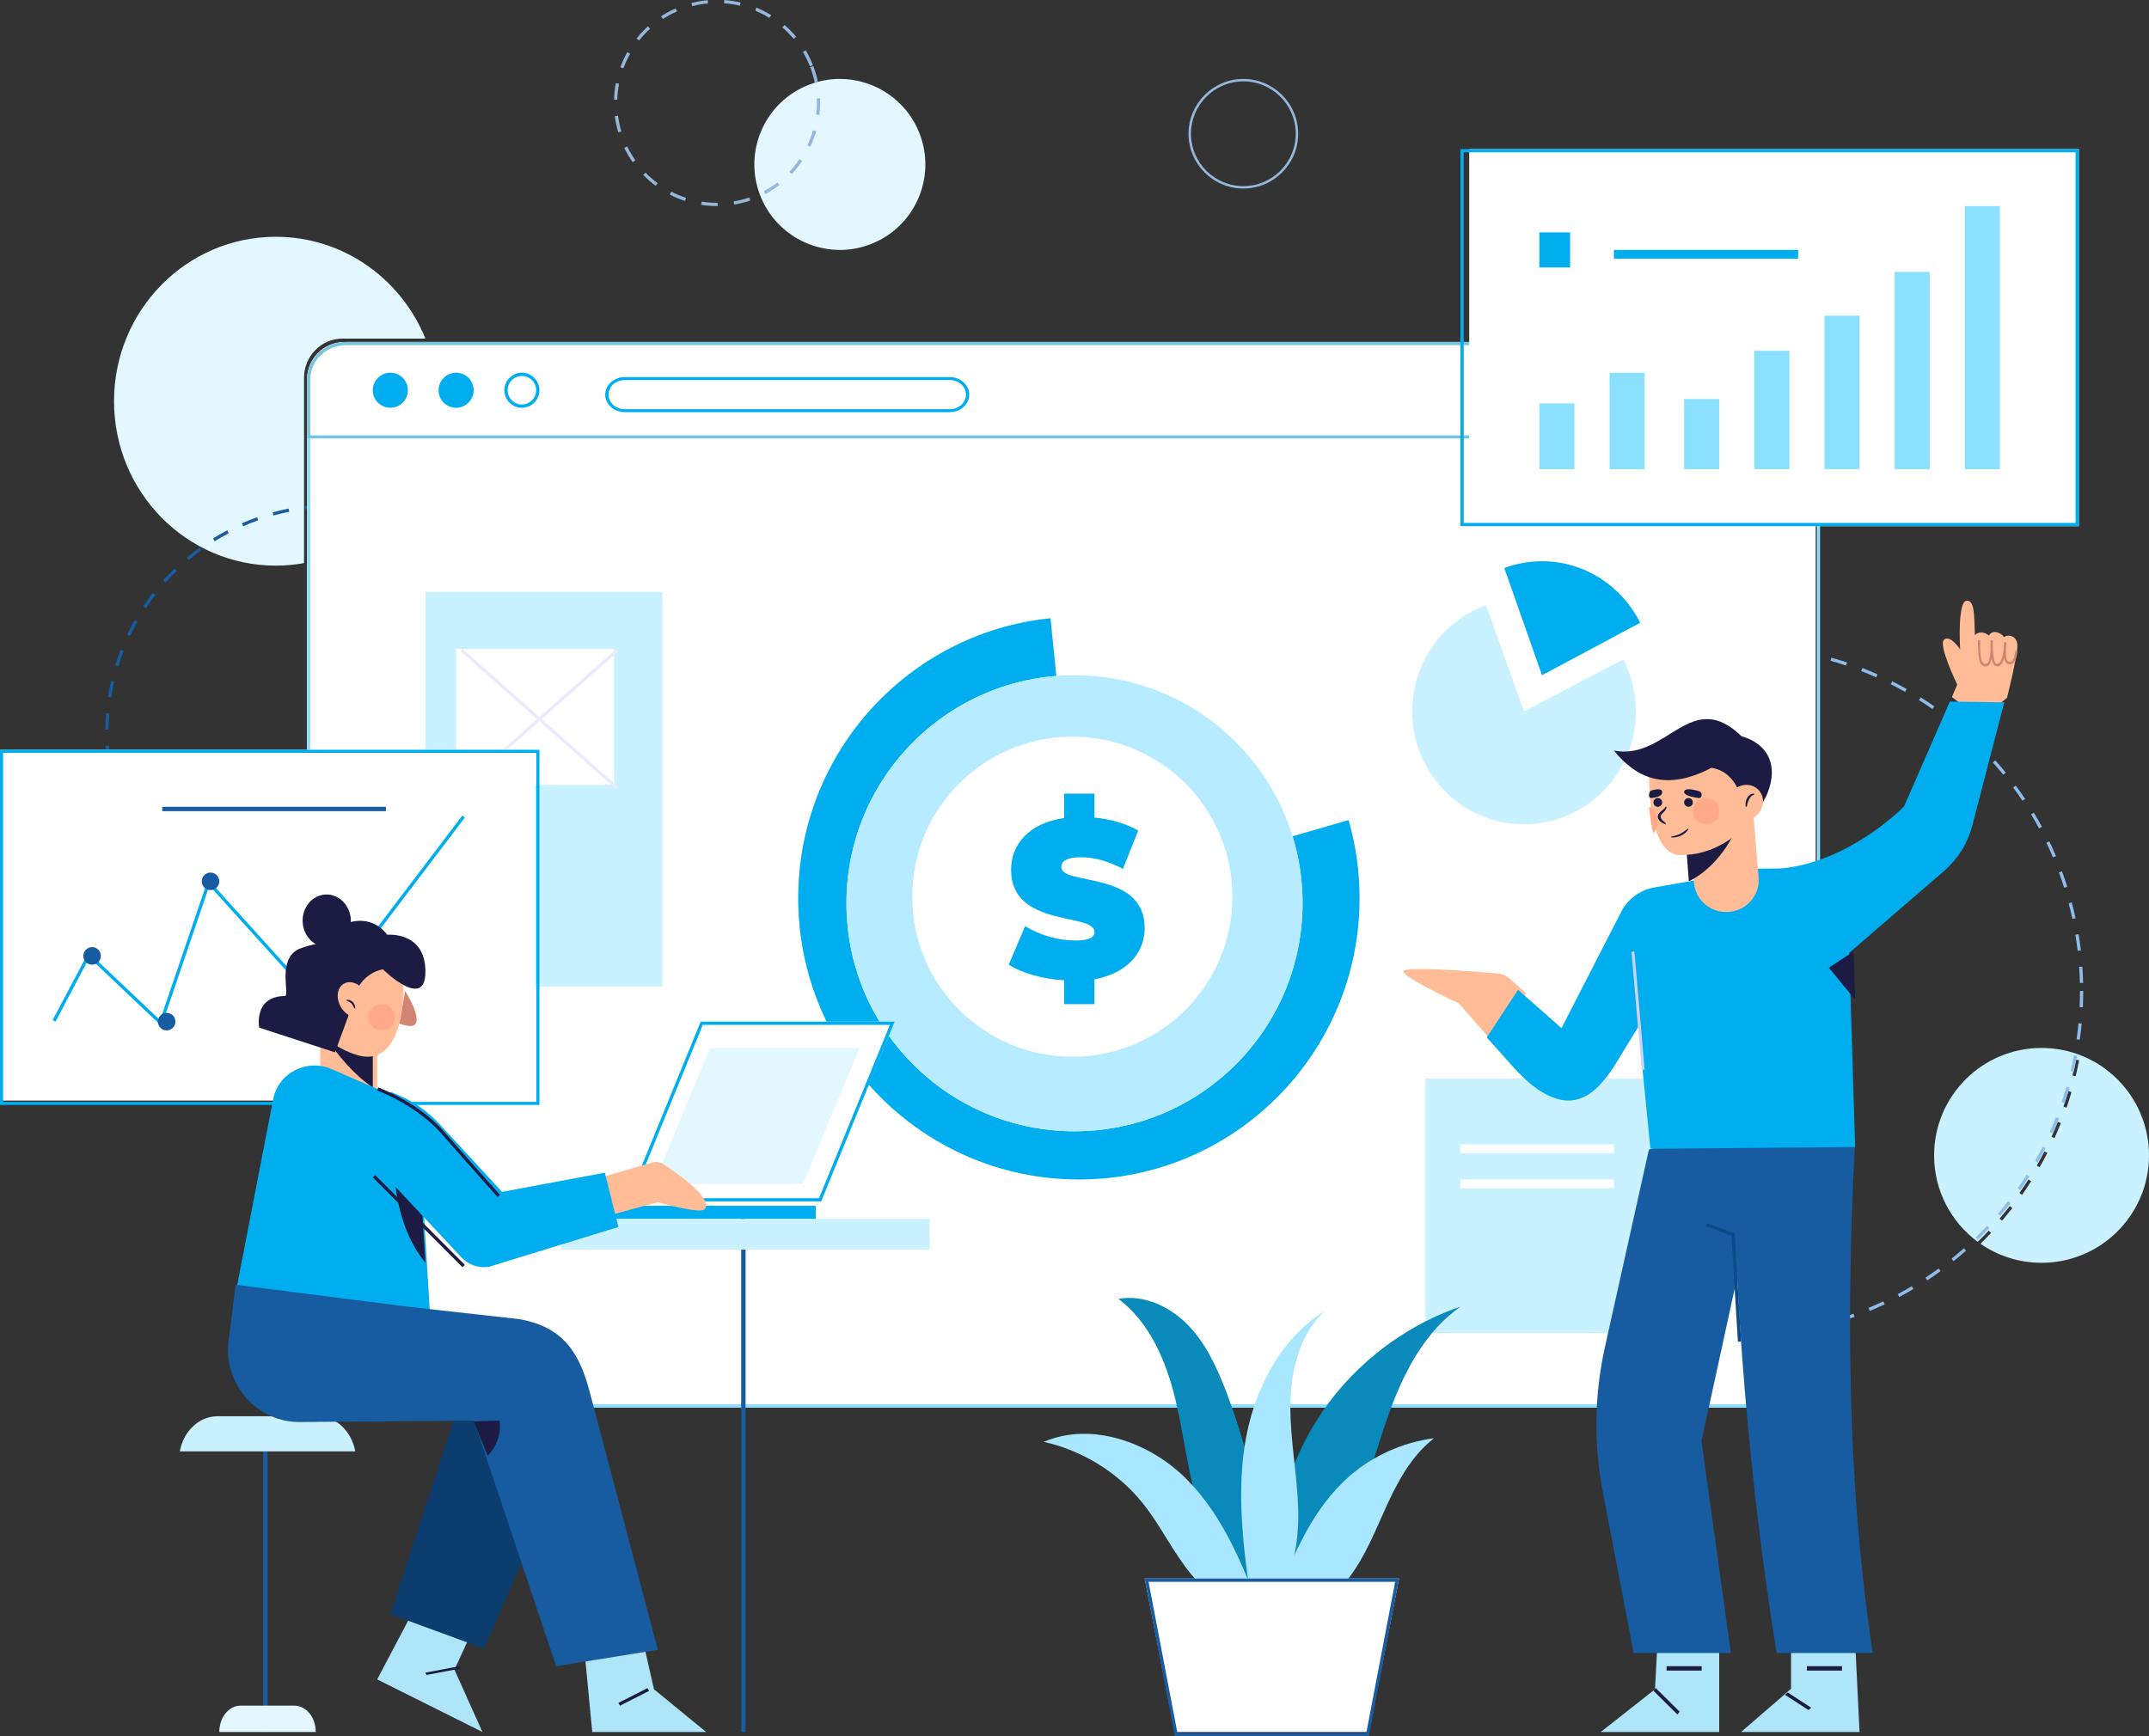
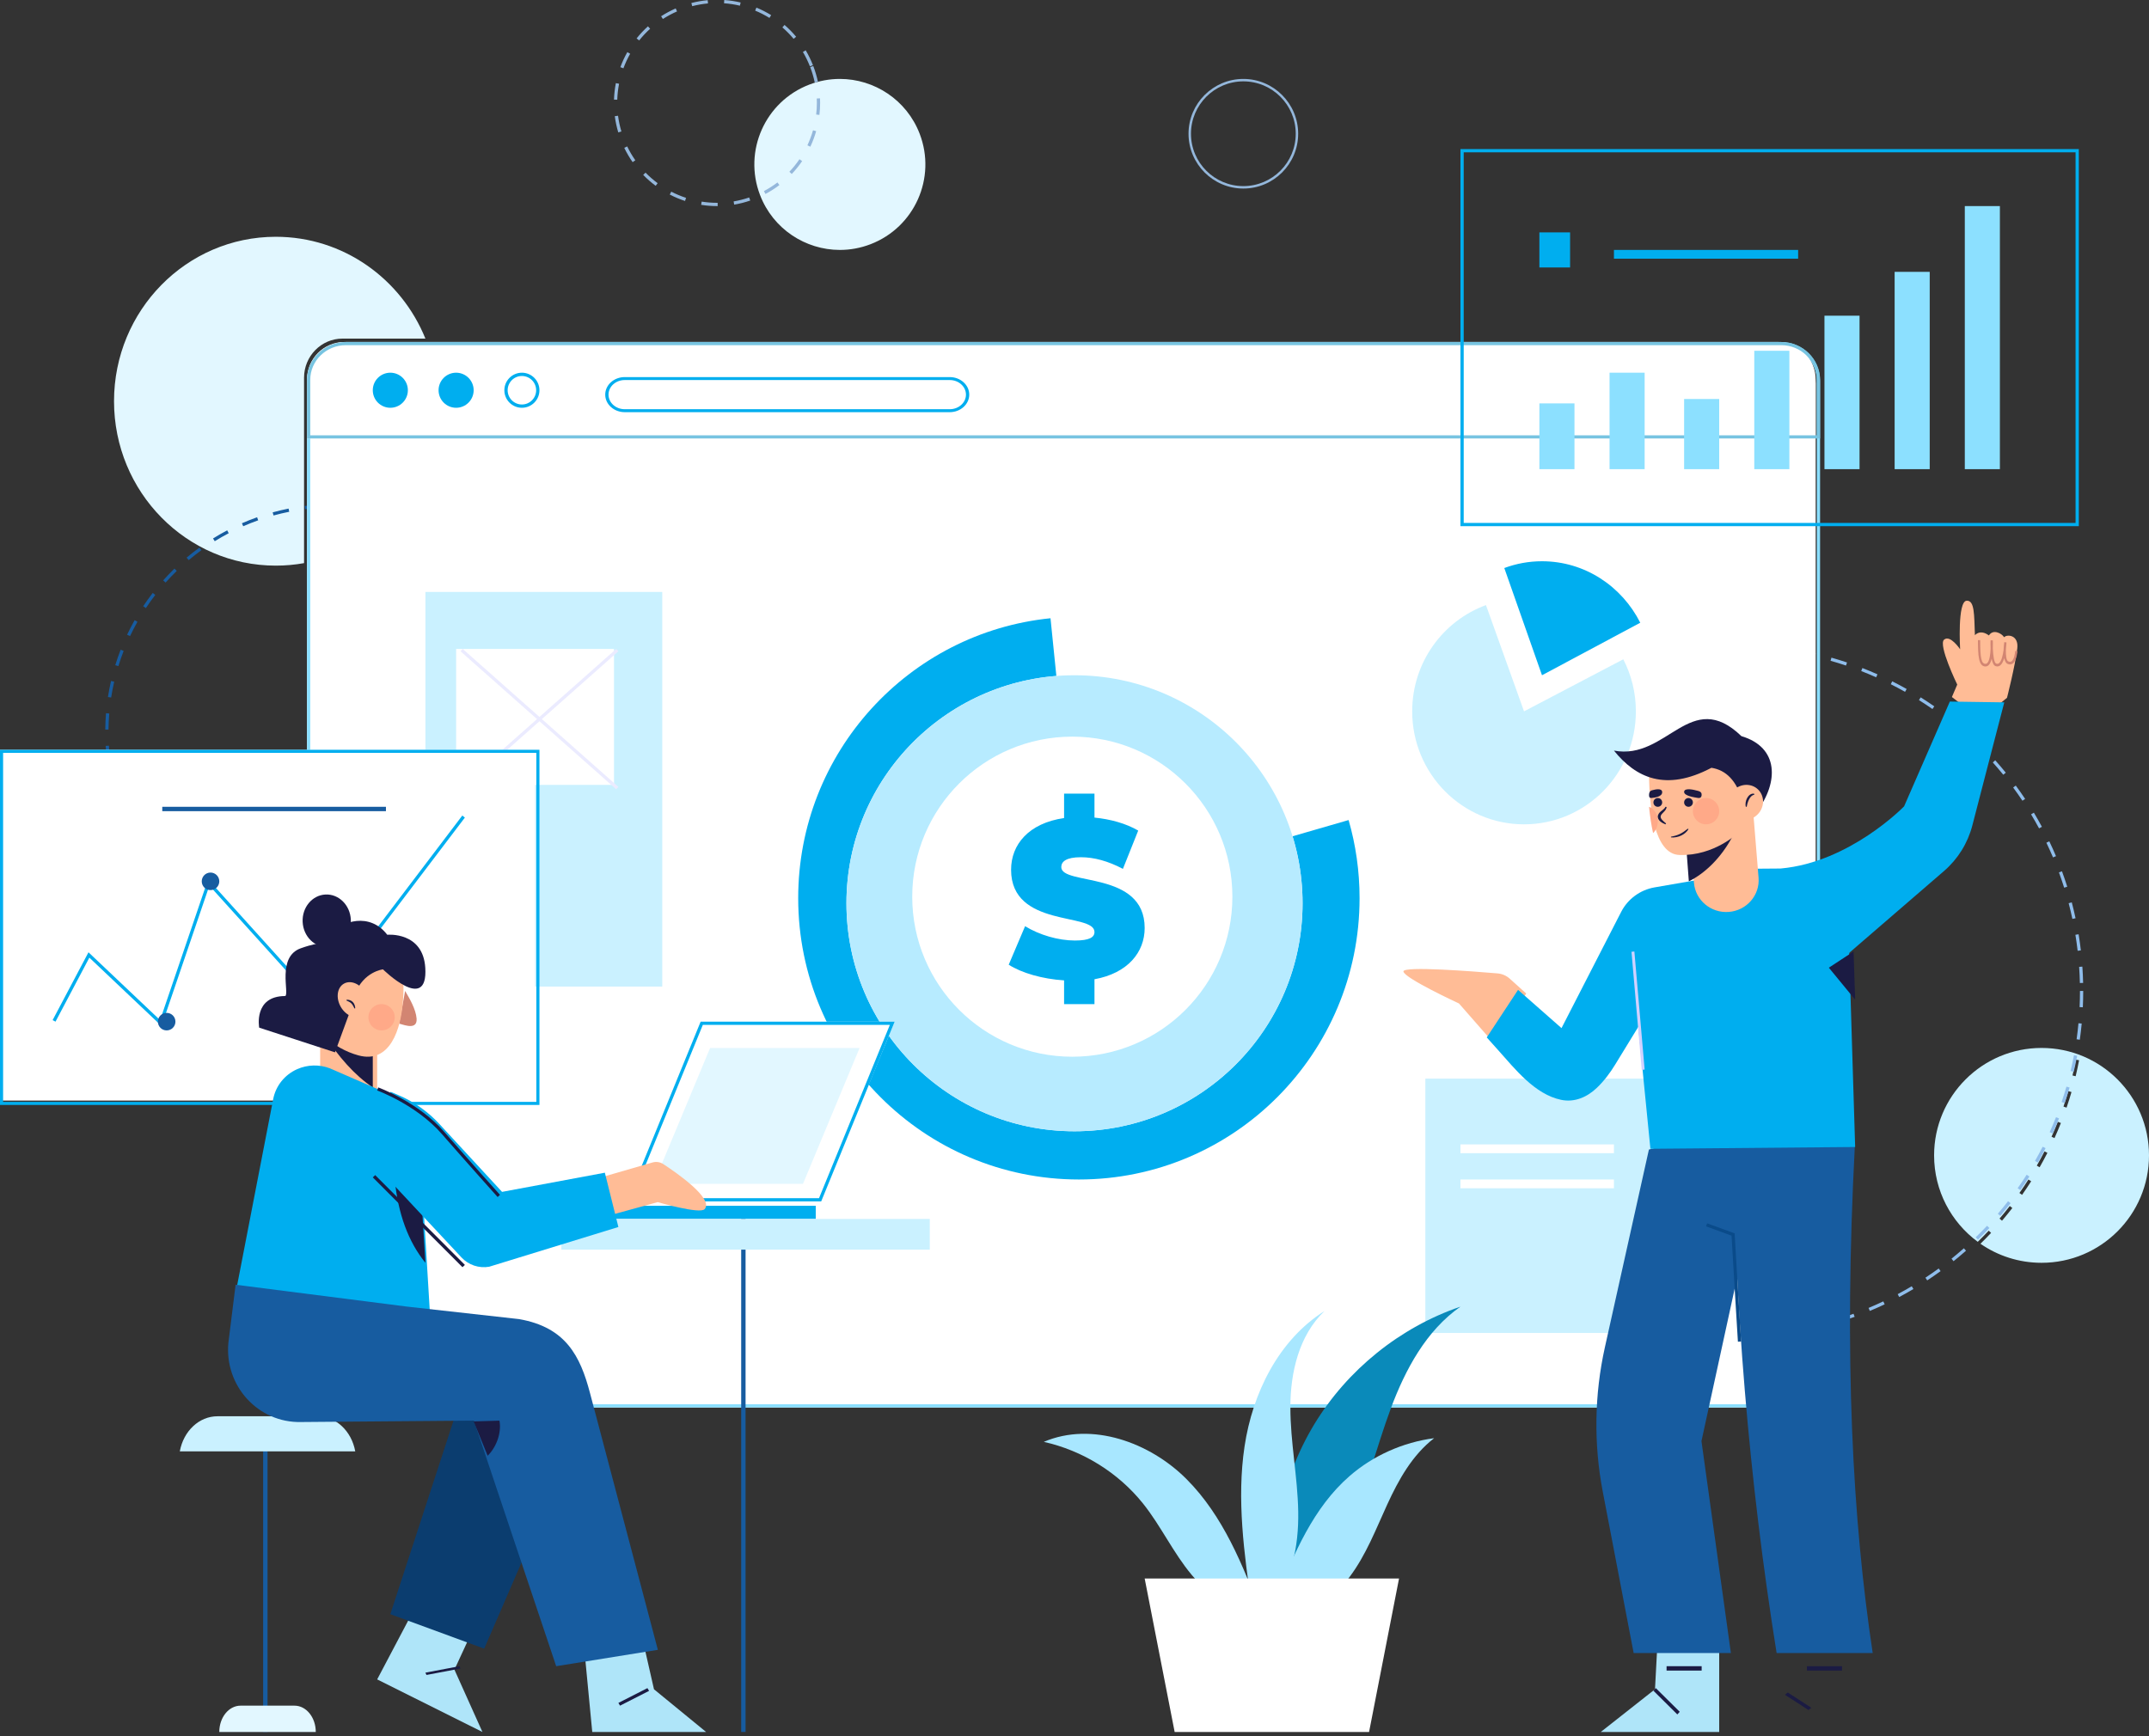
<svg xmlns="http://www.w3.org/2000/svg" width="490px" height="396px" viewBox="0 0 490 396" version="1.1">
  <rect x="0" y="0" width="490" height="396" fill="#333333" stroke="none" />
  <title>Jan-Business_team_3</title>
  <g id="shake-hands" stroke="none" stroke-width="1" fill="none" fill-rule="evenodd">
    <g id="FinOps" transform="translate(-189, -967)">
      <g id="Jan-Business_team_3" transform="translate(189, 967)">
        <path d="M465.501,288 C460.325,288 455.523,286.396 451.567,283.655 C452.392,282.85 453.209,282.019 453.996,281.178 L453.456,280.67 C452.645,281.535 451.804,282.39 450.955,283.216 C444.914,278.755 441,271.585 441,263.501 C441,249.971 451.971,239 465.501,239 C479.032,239 490,249.971 490,263.501 C490,277.032 479.032,288 465.501,288 M458.255,275.051 C457.504,276.02 456.72,276.982 455.921,277.917 L456.485,278.398 C457.29,277.454 458.083,276.483 458.84,275.506 L458.255,275.051 M462.508,269.008 C461.852,270.041 461.16,271.075 460.453,272.078 L461.059,272.506 C461.771,271.493 462.469,270.448 463.134,269.406 L462.508,269.008 M466.173,262.587 C465.614,263.683 465.023,264.776 464.417,265.839 L465.059,266.21 C465.674,265.135 466.271,264.03 466.835,262.922 L466.173,262.587 M469.22,255.845 C468.768,256.983 468.284,258.129 467.776,259.252 L468.454,259.557 C468.964,258.423 469.454,257.268 469.912,256.118 L469.22,255.845 M471.611,248.848 C471.269,250.027 470.895,251.212 470.5,252.37 L471.204,252.611 C471.602,251.441 471.982,250.244 472.326,249.056 L471.611,248.848 M473.327,241.667 C473.098,242.873 472.84,244.087 472.555,245.278 L473.277,245.451 C473.565,244.248 473.826,243.021 474.058,241.804 L473.327,241.667" id="Fill-3" fill="#CAF1FF" />
        <path d="M62.883,129 C42.513,129 26,112.211 26,91.5 C26,70.789 42.513,54 62.883,54 C78.282,54 91.476,63.594 97,77.223 L78.089,77.223 C73.257,77.223 69.327,81.22 69.327,86.133 L69.327,128.43 C67.234,128.805 65.082,129 62.883,129" id="Fill-4" fill="#E2F7FF" />
        <path d="M191.504,57 C183.664,57 176.273,52.238 173.298,44.481 C169.442,34.428 174.466,23.153 184.519,19.298 C186.815,18.417 189.175,18 191.496,18 C199.335,18 206.727,22.762 209.702,30.519 C213.557,40.572 208.534,51.846 198.481,55.702 C196.185,56.583 193.824,57 191.504,57" id="Fill-5" fill="#E2F7FF" />
        <path d="M168.706,1.296 C167.52,1.015 166.303,0.83 165.089,0.743 L165.142,0 C166.396,0.089 167.652,0.281 168.877,0.571 L168.706,1.296 Z M157.828,1.408 L157.642,0.686 C158.862,0.371 160.114,0.153 161.364,0.039 L161.432,0.781 C160.222,0.892 159.009,1.103 157.828,1.408 Z M175.445,4.086 C174.409,3.447 173.313,2.887 172.187,2.421 L172.472,1.732 C173.634,2.213 174.766,2.792 175.836,3.452 L175.445,4.086 Z M151.146,4.333 L150.742,3.706 C151.796,3.027 152.916,2.426 154.071,1.921 L154.369,2.604 C153.25,3.093 152.166,3.675 151.146,4.333 Z M180.959,8.86 C180.179,7.925 179.317,7.048 178.395,6.25 L178.882,5.686 C179.834,6.51 180.725,7.417 181.53,8.382 L180.959,8.86 Z M145.735,9.223 L145.154,8.758 C145.94,7.774 146.811,6.848 147.743,6.005 L148.242,6.558 C147.339,7.374 146.496,8.271 145.735,9.223 Z M184.673,15.14 C184.226,14.001 183.686,12.894 183.069,11.849 L183.71,11.47 C184.347,12.549 184.904,13.692 185.366,14.868 L184.673,15.14 Z M142.148,15.578 L141.45,15.32 C141.885,14.14 142.42,12.986 143.038,11.89 L143.687,12.256 C143.088,13.318 142.57,14.435 142.148,15.578 Z M185.775,18.827 C185.526,17.639 185.178,16.457 184.74,15.314 L185.435,15.047 C185.888,16.227 186.247,17.448 186.504,18.674 L185.775,18.827 Z M140.744,22.742 L140,22.717 C140.04,21.461 140.184,20.196 140.427,18.96 L141.157,19.103 C140.922,20.301 140.783,21.525 140.744,22.742 Z M186.839,26.206 L186.1,26.119 C186.203,25.241 186.256,24.348 186.256,23.466 C186.256,23.132 186.248,22.793 186.233,22.46 L186.977,22.426 C186.992,22.771 187,23.12 187,23.466 C187,24.378 186.946,25.3 186.839,26.206 Z M140.973,30.194 C140.612,28.985 140.346,27.741 140.184,26.496 L140.922,26.4 C141.079,27.605 141.336,28.81 141.686,29.981 L140.973,30.194 Z M184.772,33.455 L184.098,33.139 C184.615,32.034 185.046,30.88 185.38,29.709 L186.096,29.914 C185.751,31.123 185.306,32.314 184.772,33.455 Z M144.25,36.981 C143.53,35.952 142.887,34.855 142.34,33.719 L143.01,33.395 C143.54,34.495 144.163,35.557 144.86,36.554 L144.25,36.981 Z M180.53,39.682 L179.99,39.169 C180.827,38.286 181.599,37.328 182.286,36.32 L182.901,36.739 C182.192,37.78 181.394,38.77 180.53,39.682 Z M149.507,42.377 C148.495,41.628 147.537,40.793 146.66,39.893 L147.193,39.372 C148.042,40.244 148.97,41.053 149.95,41.778 L149.507,42.377 Z M174.532,44.24 L174.183,43.582 C175.261,43.01 176.298,42.346 177.266,41.611 L177.716,42.205 C176.716,42.964 175.645,43.649 174.532,44.24 Z M156.199,45.832 C155.004,45.441 153.832,44.95 152.714,44.373 L153.056,43.711 C154.138,44.27 155.273,44.745 156.43,45.124 L156.199,45.832 Z M167.403,46.67 L167.279,45.936 C168.475,45.733 169.668,45.43 170.825,45.035 L171.065,45.74 C169.87,46.148 168.639,46.461 167.403,46.67 Z M163.497,47 C162.289,47 161.069,46.905 159.872,46.717 L159.988,45.981 C161.146,46.163 162.328,46.255 163.499,46.255 L163.635,46.255 L163.639,47 L163.497,47 L163.497,47 Z" id="Fill-6" fill="#94B7DB" />
        <path d="M399.245,147.807 C398.17,147.763 397.077,147.741 396.001,147.741 C395.853,147.741 395.708,147.741 395.56,147.742 L395.557,147.001 C395.705,147.001 395.856,147.001 396.001,147 C397.088,147 398.19,147.023 399.274,147.067 L399.245,147.807 M388.206,148.124 L388.132,147.387 C389.358,147.266 390.605,147.172 391.84,147.108 L391.879,147.847 C390.655,147.911 389.42,148.004 388.206,148.124 M406.581,148.45 C405.37,148.286 404.138,148.149 402.92,148.042 L402.986,147.305 C404.215,147.413 405.459,147.551 406.679,147.716 L406.581,148.45 M380.92,149.193 L380.778,148.466 C381.989,148.23 383.221,148.019 384.441,147.84 L384.551,148.573 C383.34,148.75 382.119,148.959 380.92,149.193 M413.823,149.779 C412.635,149.502 411.421,149.249 410.218,149.029 L410.352,148.3 C411.566,148.523 412.792,148.778 413.992,149.058 L413.823,149.779 M373.767,150.945 L373.557,150.234 C374.738,149.885 375.944,149.558 377.146,149.265 L377.321,149.984 C376.133,150.275 374.937,150.598 373.767,150.945 M420.911,151.788 C419.75,151.399 418.565,151.033 417.392,150.7 L417.593,149.987 C418.778,150.323 419.975,150.693 421.145,151.086 L420.911,151.788 M366.809,153.366 L366.534,152.679 C367.68,152.218 368.853,151.778 370.017,151.373 L370.26,152.073 C369.108,152.474 367.947,152.909 366.809,153.366 M427.788,154.466 C426.668,153.968 425.522,153.49 424.382,153.045 L424.649,152.355 C425.801,152.804 426.959,153.286 428.087,153.789 L427.788,154.466 M360.13,156.428 L359.79,155.77 C360.883,155.205 362.005,154.658 363.125,154.145 L363.433,154.818 C362.325,155.327 361.212,155.868 360.13,156.428 M434.378,157.781 C433.312,157.179 432.216,156.596 431.123,156.046 L431.455,155.384 C432.56,155.94 433.664,156.529 434.743,157.136 L434.378,157.781 M353.763,160.108 L353.36,159.485 C354.399,158.819 355.466,158.168 356.532,157.552 L356.902,158.193 C355.845,158.804 354.79,159.448 353.763,160.108 M440.622,161.701 C439.618,161.001 438.581,160.317 437.547,159.667 L437.941,159.04 C438.984,159.696 440.029,160.386 441.045,161.092 L440.622,161.701 M347.762,164.372 L347.306,163.789 C348.277,163.029 349.278,162.281 350.282,161.566 L350.712,162.169 C349.717,162.878 348.724,163.619 347.762,164.372 M446.468,166.187 C445.538,165.4 444.573,164.622 443.598,163.875 L444.049,163.288 C445.032,164.042 446.006,164.827 446.948,165.621 L446.468,166.187 M342.188,169.181 L341.678,168.643 C342.573,167.794 343.503,166.955 344.436,166.15 L344.918,166.711 C343.994,167.509 343.076,168.34 342.188,169.181 M451.868,171.199 C451.012,170.325 450.123,169.461 449.229,168.63 L449.732,168.088 C450.636,168.926 451.53,169.798 452.398,170.681 L451.868,171.199 M337.081,174.492 L336.525,174.004 C337.339,173.074 338.183,172.152 339.039,171.263 L339.572,171.776 C338.725,172.657 337.887,173.57 337.081,174.492 M456.773,176.691 C456.003,175.743 455.2,174.8 454.386,173.888 L454.939,173.395 C455.76,174.315 456.571,175.267 457.347,176.224 L456.773,176.691 M332.493,180.259 L331.895,179.826 C332.615,178.826 333.373,177.828 334.14,176.86 L334.721,177.321 C333.96,178.28 333.21,179.269 332.493,180.259 M461.141,182.615 C460.463,181.6 459.752,180.586 459.027,179.602 L459.622,179.163 C460.357,180.156 461.073,181.179 461.758,182.204 L461.141,182.615 M328.465,186.434 L327.829,186.059 C328.453,184.995 329.114,183.93 329.789,182.895 L330.408,183.299 C329.739,184.325 329.084,185.38 328.465,186.434 M464.933,188.919 C464.355,187.847 463.742,186.772 463.111,185.723 L463.748,185.341 C464.385,186.4 465.004,187.486 465.584,188.568 L464.933,188.919 M325.036,192.965 L324.366,192.652 C324.887,191.535 325.444,190.412 326.019,189.314 L326.673,189.659 C326.105,190.746 325.554,191.858 325.036,192.965 M468.114,195.547 C467.64,194.426 467.13,193.299 466.6,192.196 L467.27,191.876 C467.803,192.989 468.315,194.127 468.795,195.258 L468.114,195.547 M322.237,199.794 L321.541,199.546 C321.955,198.38 322.402,197.209 322.87,196.065 L323.555,196.346 C323.093,197.479 322.648,198.639 322.237,199.794 M470.655,202.45 C470.285,201.283 469.885,200.11 469.464,198.964 L470.157,198.708 C470.584,199.865 470.99,201.05 471.36,202.227 L470.655,202.45 M320.101,206.853 L319.384,206.672 C319.683,205.474 320.018,204.269 320.377,203.088 L321.084,203.303 C320.732,204.472 320.4,205.667 320.101,206.853 M472.533,209.572 C472.278,208.378 471.991,207.173 471.677,205.988 L472.394,205.799 C472.708,206.995 472.998,208.212 473.255,209.417 L472.533,209.572 M318.644,214.072 L317.912,213.96 C318.099,212.739 318.318,211.507 318.561,210.299 L319.29,210.446 C319.047,211.642 318.83,212.863 318.644,214.072 M473.729,216.84 C473.587,215.627 473.415,214.399 473.217,213.191 L473.949,213.071 C474.147,214.291 474.322,215.529 474.464,216.754 L473.729,216.84 M317.874,221.395 L317.136,221.354 C317.207,220.119 317.308,218.872 317.438,217.648 L318.173,217.725 C318.046,218.937 317.945,220.172 317.874,221.395 M474.239,224.186 C474.212,222.962 474.156,221.724 474.07,220.507 L474.807,220.453 C474.893,221.683 474.953,222.933 474.979,224.168 L474.239,224.186 M317.05,228.789 C317.018,227.87 317,226.934 317,226.007 C317,225.693 317.003,225.382 317.006,225.068 L317.746,225.077 C317.743,225.388 317.74,225.696 317.74,226.007 C317.74,226.926 317.758,227.853 317.788,228.762 L317.05,228.789 M474.914,229.722 L474.177,229.689 C474.233,228.472 474.26,227.234 474.26,226.007 L475,226.007 C475,227.245 474.973,228.495 474.914,229.722 M317.652,236.2 C317.495,234.979 317.364,233.735 317.264,232.5 L318.001,232.441 C318.102,233.661 318.229,234.896 318.386,236.105 L317.652,236.2 M474.224,237.127 L473.492,237.023 C473.661,235.815 473.806,234.585 473.919,233.362 L474.656,233.433 C474.541,234.665 474.396,235.907 474.224,237.127 M318.949,243.519 C318.676,242.319 318.431,241.093 318.214,239.873 L318.943,239.745 C319.156,240.954 319.402,242.168 319.672,243.356 L318.949,243.519 M472.841,244.431 L472.121,244.26 C472.405,243.072 472.663,241.86 472.891,240.658 L473.62,240.794 C473.389,242.008 473.128,243.232 472.841,244.431 M320.93,250.684 C320.545,249.511 320.184,248.312 319.855,247.127 L320.569,246.928 C320.895,248.104 321.253,249.289 321.635,250.453 L320.93,250.684 M470.773,251.573 L470.071,251.333 C470.465,250.178 470.839,248.996 471.179,247.82 L471.893,248.027 C471.549,249.212 471.17,250.406 470.773,251.573 M323.581,257.624 C323.087,256.493 322.616,255.338 322.174,254.188 L322.867,253.925 C323.303,255.062 323.771,256.209 324.259,257.325 L323.581,257.624 M468.031,258.501 L467.355,258.196 C467.862,257.077 468.345,255.933 468.795,254.799 L469.485,255.071 C469.029,256.218 468.54,257.37 468.031,258.501 M326.872,264.274 C326.274,263.196 325.693,262.091 325.148,260.986 L325.812,260.661 C326.351,261.754 326.925,262.85 327.518,263.916 L326.872,264.274 M464.645,265.136 L464.006,264.766 C464.61,263.706 465.199,262.616 465.756,261.523 L466.417,261.857 C465.854,262.962 465.258,264.064 464.645,265.136 M330.776,270.592 C330.08,269.576 329.398,268.531 328.75,267.479 L329.378,267.091 C330.02,268.131 330.696,269.168 331.386,270.175 L330.776,270.592 M460.656,271.416 L460.052,270.989 C460.756,269.988 461.447,268.957 462.101,267.927 L462.726,268.324 C462.063,269.363 461.367,270.406 460.656,271.416 M335.254,276.52 C334.466,275.572 333.687,274.591 332.944,273.611 L333.536,273.164 C334.271,274.135 335.041,275.107 335.826,276.046 L335.254,276.52 M456.094,277.293 L455.532,276.813 C456.328,275.88 457.11,274.92 457.86,273.954 L458.443,274.408 C457.688,275.382 456.897,276.351 456.094,277.293 M340.271,282.005 C339.398,281.132 338.53,280.228 337.7,279.322 L338.245,278.821 C339.069,279.722 339.928,280.616 340.796,281.481 L340.271,282.005 M451.006,282.716 L450.491,282.183 C451.367,281.333 452.235,280.45 453.073,279.559 L453.612,280.065 C452.768,280.966 451.892,281.857 451.006,282.716 M345.783,286.999 C344.83,286.212 343.882,285.394 342.97,284.565 L343.467,284.017 C344.37,284.837 345.309,285.649 346.254,286.428 L345.783,286.999 M445.435,287.636 L444.973,287.059 C445.923,286.294 446.871,285.495 447.787,284.686 L448.278,285.24 C447.351,286.058 446.394,286.863 445.435,287.636 M351.74,291.457 C350.721,290.767 349.699,290.039 348.71,289.298 L349.154,288.706 C350.134,289.44 351.144,290.16 352.154,290.844 L351.74,291.457 M439.431,292.014 L439.022,291.395 C440.047,290.72 441.063,290.015 442.046,289.298 L442.485,289.896 C441.49,290.619 440.465,291.333 439.431,292.014 M358.09,295.338 C357.009,294.745 355.925,294.117 354.87,293.472 L355.255,292.841 C356.301,293.48 357.376,294.103 358.448,294.689 L358.09,295.338 M433.045,295.806 L432.699,295.151 C433.777,294.576 434.855,293.972 435.904,293.347 L436.283,293.984 C435.222,294.615 434.135,295.225 433.045,295.806 M364.784,298.605 C363.646,298.116 362.509,297.592 361.398,297.05 L361.724,296.386 C362.823,296.922 363.951,297.441 365.077,297.924 L364.784,298.605 M426.34,298.975 L426.055,298.291 C427.178,297.826 428.306,297.322 429.414,296.801 L429.731,297.47 C428.614,297.998 427.471,298.504 426.34,298.975 M371.762,301.223 C370.586,300.844 369.401,300.432 368.24,299.997 L368.501,299.304 C369.65,299.733 370.826,300.142 371.987,300.518 L371.762,301.223 M419.356,301.502 L419.137,300.794 C420.306,300.432 421.482,300.039 422.629,299.624 L422.883,300.32 C421.722,300.741 420.537,301.137 419.356,301.502 M378.938,303.164 C377.733,302.9 376.515,302.601 375.325,302.278 L375.52,301.564 C376.699,301.884 377.902,302.177 379.095,302.441 L378.938,303.164 M412.158,303.359 L412.007,302.633 C413.207,302.384 414.412,302.103 415.594,301.798 L415.778,302.515 C414.587,302.823 413.37,303.107 412.158,303.359 M386.266,304.416 C385.043,304.268 383.805,304.085 382.587,303.877 L382.712,303.149 C383.92,303.353 385.143,303.534 386.355,303.682 L386.266,304.416 M404.816,304.526 L404.733,303.791 C405.95,303.655 407.177,303.489 408.385,303.297 L408.5,304.028 C407.283,304.221 406.042,304.39 404.816,304.526 M393.676,304.979 C392.444,304.944 391.194,304.879 389.965,304.784 L390.022,304.046 C391.239,304.138 392.477,304.203 393.7,304.239 L393.676,304.979 M397.397,305 L397.385,304.259 C398.611,304.239 399.849,304.188 401.063,304.111 L401.111,304.849 C399.884,304.929 398.635,304.979 397.397,305" id="Fill-7" fill="#8FBDEB" />
        <path d="M80.573,115.934 C79.36,115.827 78.126,115.761 76.905,115.74 L76.917,115 C78.156,115.022 79.408,115.088 80.638,115.196 L80.573,115.934 Z M69.572,116.131 L69.48,115.397 C70.705,115.244 71.954,115.133 73.191,115.067 L73.231,115.806 C72.011,115.871 70.78,115.981 69.572,116.131 Z M87.82,117.102 C86.634,116.822 85.422,116.582 84.218,116.388 L84.335,115.657 C85.557,115.854 86.787,116.098 87.991,116.382 L87.82,117.102 Z M62.372,117.563 L62.176,116.85 C63.367,116.522 64.587,116.233 65.802,115.991 L65.947,116.717 C64.749,116.956 63.547,117.24 62.372,117.563 Z M94.829,119.302 C93.694,118.853 92.528,118.44 91.362,118.075 L91.584,117.368 C92.767,117.739 93.95,118.158 95.102,118.614 L94.829,119.302 Z M55.457,120.014 L55.16,119.336 C56.292,118.84 57.456,118.38 58.621,117.967 L58.868,118.665 C57.72,119.072 56.572,119.526 55.457,120.014 Z M101.452,122.489 C100.393,121.881 99.298,121.305 98.198,120.776 L98.519,120.109 C99.635,120.645 100.745,121.23 101.82,121.846 L101.452,122.489 Z M48.965,123.432 L48.574,122.804 C49.624,122.151 50.711,121.527 51.805,120.951 L52.15,121.607 C51.072,122.174 50,122.789 48.965,123.432 Z M107.547,126.589 C106.586,125.837 105.585,125.11 104.573,124.43 L104.986,123.815 C106.013,124.506 107.028,125.243 108.003,126.005 L107.547,126.589 Z M43.025,127.744 L42.548,127.177 C43.494,126.382 44.482,125.61 45.483,124.882 L45.918,125.482 C44.931,126.198 43.958,126.96 43.025,127.744 Z M112.996,131.513 C112.151,130.633 111.264,129.772 110.359,128.954 L110.856,128.405 C111.774,129.234 112.674,130.108 113.53,131.001 L112.996,131.513 Z M37.755,132.859 L37.203,132.366 C38.028,131.443 38.896,130.538 39.783,129.676 L40.299,130.207 C39.424,131.057 38.568,131.949 37.755,132.859 Z M117.688,137.161 C116.977,136.169 116.222,135.191 115.443,134.253 L116.012,133.78 C116.803,134.732 117.569,135.724 118.29,136.729 L117.688,137.161 Z M33.266,138.672 L32.649,138.263 C33.333,137.232 34.064,136.212 34.821,135.232 L35.407,135.685 C34.66,136.651 33.94,137.656 33.266,138.672 Z M121.526,143.415 C120.964,142.333 120.357,141.258 119.719,140.219 L120.35,139.832 C120.997,140.885 121.614,141.976 122.183,143.074 L121.526,143.415 Z M29.65,145.069 L28.981,144.752 C29.511,143.634 30.088,142.52 30.698,141.441 L31.343,141.805 C30.742,142.869 30.172,143.967 29.65,145.069 Z M124.428,150.151 C124.028,149 123.58,147.85 123.098,146.731 L123.778,146.438 C124.267,147.573 124.721,148.74 125.127,149.907 L124.428,150.151 Z M26.989,151.921 L26.282,151.704 C26.645,150.519 27.057,149.333 27.505,148.178 L28.196,148.447 C27.754,149.584 27.348,150.754 26.989,151.921 Z M126.332,157.241 C126.102,156.044 125.825,154.839 125.508,153.661 L126.223,153.469 C126.544,154.664 126.825,155.886 127.059,157.101 L126.332,157.241 Z M25.345,159.076 L24.613,158.963 C24.803,157.74 25.04,156.508 25.317,155.304 L26.038,155.469 C25.765,156.657 25.532,157.87 25.345,159.076 Z M127.202,164.531 C127.144,163.31 127.041,162.078 126.897,160.87 L127.632,160.783 C127.778,162.008 127.882,163.257 127.941,164.496 L127.202,164.531 Z M24.74,166.393 L24,166.385 C24.015,165.146 24.073,163.894 24.175,162.663 L24.912,162.724 C24.812,163.937 24.755,165.172 24.74,166.393 Z M127.869,170.72 L127.13,170.668 C127.216,169.454 127.26,168.219 127.26,166.997 L128,166.997 C128,168.236 127.956,169.489 127.869,170.72 Z M24.44,173.82 C24.28,172.595 24.161,171.347 24.088,170.111 L24.827,170.067 C24.899,171.286 25.016,172.516 25.174,173.724 L24.44,173.82 Z M126.814,178.093 L126.09,177.936 C126.349,176.745 126.568,175.529 126.74,174.32 L127.473,174.425 C127.298,175.651 127.076,176.885 126.814,178.093 Z M25.936,181.116 C25.601,179.925 25.305,178.706 25.057,177.495 L25.782,177.346 C26.027,178.54 26.318,179.741 26.649,180.916 L25.936,181.116 Z M124.711,185.239 L124.018,184.979 C124.446,183.836 124.837,182.664 125.181,181.495 L125.891,181.704 C125.542,182.89 125.145,184.08 124.711,185.239 Z M28.465,188.118 C27.962,186.988 27.494,185.826 27.075,184.665 L27.771,184.413 C28.185,185.558 28.645,186.703 29.141,187.817 L28.465,188.118 Z M121.598,192.014 L120.95,191.657 C121.538,190.587 122.095,189.482 122.604,188.374 L123.277,188.683 C122.76,189.807 122.196,190.928 121.598,192.014 Z M31.971,194.683 C31.312,193.637 30.682,192.554 30.1,191.463 L30.753,191.114 C31.327,192.189 31.947,193.257 32.597,194.289 L31.971,194.683 Z M117.55,198.271 L116.958,197.825 C117.693,196.85 118.402,195.837 119.065,194.813 L119.686,195.215 C119.014,196.254 118.295,197.282 117.55,198.271 Z M36.38,200.684 C35.578,199.741 34.8,198.758 34.068,197.762 L34.665,197.323 C35.386,198.305 36.153,199.274 36.944,200.204 L36.38,200.684 Z M112.653,203.886 L112.131,203.361 C112.996,202.501 113.842,201.599 114.643,200.679 L115.201,201.166 C114.388,202.098 113.531,203.014 112.653,203.886 Z M41.599,205.998 C40.672,205.18 39.763,204.318 38.895,203.434 L39.423,202.915 C40.279,203.786 41.176,204.637 42.089,205.443 L41.599,205.998 Z M107.01,208.746 L106.568,208.152 C107.546,207.424 108.511,206.651 109.435,205.856 L109.918,206.417 C108.981,207.224 108.002,208.008 107.01,208.746 Z M47.523,210.519 C46.488,209.841 45.464,209.116 44.48,208.364 L44.929,207.776 C45.9,208.516 46.909,209.231 47.929,209.899 L47.523,210.519 Z M100.735,212.752 L100.382,212.101 C101.452,211.522 102.517,210.895 103.545,210.238 L103.944,210.862 C102.9,211.528 101.821,212.164 100.735,212.752 Z M54.033,214.148 C52.912,213.625 51.795,213.054 50.712,212.45 L51.073,211.803 C52.14,212.398 53.241,212.962 54.346,213.477 L54.033,214.148 Z M93.955,215.818 L93.699,215.123 C94.841,214.703 95.984,214.235 97.094,213.733 L97.4,214.407 C96.273,214.917 95.114,215.392 93.955,215.818 Z M61.001,216.805 C59.815,216.45 58.626,216.045 57.469,215.603 L57.733,214.911 C58.873,215.347 60.045,215.745 61.214,216.097 L61.001,216.805 Z M86.797,217.878 L86.645,217.155 C87.837,216.903 89.036,216.604 90.208,216.266 L90.413,216.977 C89.224,217.321 88.007,217.623 86.797,217.878 Z M68.27,218.431 C67.043,218.248 65.811,218.02 64.606,217.75 L64.768,217.028 C65.955,217.294 67.17,217.519 68.379,217.7 L68.27,218.431 Z M79.419,218.89 L79.371,218.153 C80.588,218.073 81.817,217.949 83.026,217.783 L83.126,218.517 C81.901,218.686 80.654,218.81 79.419,218.89 Z M75.695,219 C74.452,218.994 73.199,218.941 71.972,218.849 L72.029,218.109 C73.239,218.203 74.474,218.254 75.699,218.26 L75.695,219 L75.695,219 Z" id="Fill-8" fill="#175CA0" />
        <path d="M283.501,18.556 C276.914,18.556 271.557,23.914 271.557,30.5 C271.557,37.086 276.914,42.444 283.501,42.444 C290.089,42.444 295.446,37.086 295.446,30.5 C295.446,23.914 290.089,18.556 283.501,18.556 Z M283.501,43 C276.609,43 271,37.393 271,30.5 C271,23.608 276.609,18 283.501,18 C290.394,18 296,23.608 296,30.5 C296,37.393 290.394,43 283.501,43 L283.501,43 Z" id="Fill-9" fill="#94B7DB" />
        <path d="M414,87.481 L414,312.519 C414,317.202 410.205,321 405.527,321 L78.482,321 C73.797,321 70,317.202 70,312.519 L70,87.481 C70,82.797 73.797,79 78.482,79 L405.527,79 C410.205,79 414,82.797 414,87.481" id="Fill-10" fill="#FFFFFF" />
        <path d="M78.859,78.741 C74.382,78.741 70.741,82.384 70.741,86.861 L70.741,312.139 C70.741,316.617 74.382,320.259 78.859,320.259 L406.15,320.259 C410.621,320.259 414.262,316.617 414.262,312.139 L414.262,86.861 C414.262,82.384 410.621,78.741 406.15,78.741 L78.859,78.741 M406.15,321 L78.859,321 C73.974,321 70,317.026 70,312.139 L70,86.861 C70,81.975 73.974,78 78.859,78 L406.15,78 C411.03,78 415,81.975 415,86.861 L415,312.139 C415,317.026 411.03,321 406.15,321" id="Fill-11" fill="#8ADFFF" />
        <path d="M414,86.546 L414,100 L70,100 L70,86.546 C70,81.826 73.797,78 78.482,78 L405.524,78 C410.202,78 414,81.826 414,86.546" id="Fill-12" fill="#FFFFFF" />
        <path d="M70.741,99.279 L414.259,99.279 L414.259,86.627 C414.259,82.268 410.618,78.721 406.147,78.721 L78.858,78.721 C74.382,78.721 70.741,82.268 70.741,86.627 L70.741,99.279 Z M415,100 L70,100 L70,86.627 C70,81.87 73.974,78 78.858,78 L406.147,78 C411.027,78 415,81.87 415,86.627 L415,100 L415,100 Z" id="Fill-13" fill="#77C4E1" />
        <path d="M93,89 C93,91.209 91.209,93 89,93 C86.791,93 85,91.209 85,89 C85,86.791 86.791,85 89,85 C91.209,85 93,86.791 93,89" id="Fill-14" fill="#00AEEF" />
        <path d="M104,85 C101.794,85 100,86.795 100,89 C100,91.205 101.794,93 104,93 C106.206,93 108,91.205 108,89 C108,86.795 106.206,85 104,85" id="Fill-15" fill="#00AEEF" />
        <path d="M119,85.75 C117.208,85.75 115.75,87.208 115.75,89 C115.75,90.792 117.208,92.25 119,92.25 C120.792,92.25 122.25,90.792 122.25,89 C122.25,87.208 120.792,85.75 119,85.75 Z M119,93 C116.794,93 115,91.206 115,89 C115,86.794 116.794,85 119,85 C121.206,85 123,86.794 123,89 C123,91.206 121.206,93 119,93 L119,93 Z" id="Fill-16" fill="#00AEEF" />
        <path d="M142.44,86.674 C140.404,86.674 138.748,88.166 138.748,90 C138.748,91.834 140.404,93.326 142.44,93.326 L216.56,93.326 C218.596,93.326 220.252,91.834 220.252,90 C220.252,88.166 218.596,86.674 216.56,86.674 L142.44,86.674 Z M216.56,94 L142.44,94 C139.992,94 138,92.206 138,90 C138,87.794 139.992,86 142.44,86 L216.56,86 C219.008,86 221,87.794 221,90 C221,92.206 219.008,94 216.56,94 L216.56,94 Z" id="Fill-17" fill="#00AEEF" />
        <path d="M310,204.838 C310,240.271 281.351,269 246.005,269 C210.658,269 182,240.271 182,204.838 C182,171.594 207.225,144.256 239.529,141 L241.664,162.055 C220.019,164.238 203.121,182.562 203.121,204.838 C203.121,228.587 222.322,247.834 246.005,247.834 C269.687,247.834 288.881,228.587 288.881,204.838 C288.881,200.694 288.296,196.69 287.204,192.901 L307.499,187.025 C309.129,192.679 310,198.658 310,204.838" id="Fill-18" fill="#00AEEF" />
        <path d="M297,206 C297,234.719 273.719,258 245,258 C216.281,258 193,234.719 193,206 C193,177.281 216.281,154 245,154 C273.719,154 297,177.281 297,206" id="Fill-19" fill="#FFFFFF" />
        <path d="M245,258 C216.281,258 193,234.719 193,206 C193,177.281 216.281,154 245,154 C273.719,154 297,177.281 297,206 C297,234.719 273.719,258 245,258" id="Fill-20" fill="#B7EBFF" />
        <path d="M281,204.5 C281,224.659 264.66,241 244.5,241 C224.342,241 208,224.659 208,204.5 C208,184.342 224.342,168 244.5,168 C264.66,168 281,184.342 281,204.5" id="Fill-21" fill="#FFFFFF" />
        <path d="M249.555,223.332 L249.555,229 L242.625,229 L242.625,223.588 C237.713,223.284 232.948,221.901 230,220.016 L233.733,211.231 C236.977,213.222 241.297,214.499 245.082,214.499 C248.375,214.499 249.555,213.784 249.555,212.557 C249.555,208.064 230.54,211.69 230.54,198.362 C230.54,192.59 234.569,187.74 242.625,186.566 L242.625,181 L249.555,181 L249.555,186.464 C253.187,186.821 256.729,187.792 259.527,189.426 L256.04,198.158 C252.646,196.37 249.454,195.503 246.459,195.503 C243.065,195.503 241.986,196.524 241.986,197.748 C241.986,202.04 261,198.464 261,211.638 C261,217.153 257.169,221.955 249.555,223.332" id="Fill-22" fill="#00AEEF" />
-         <polygon id="Fill-23" fill="#FFFFFF" points="335 120 474 120 474 34 335 34" />
        <path d="M333.744,119.261 L473.256,119.261 L473.256,34.739 L333.744,34.739 L333.744,119.261 Z M333,120 L474,120 L474,34 L333,34 L333,120 Z" id="Fill-24" fill="#00AEEF" />
        <polygon id="Fill-25" fill="#8CE0FF" points="351 107 359 107 359 92 351 92" />
        <polygon id="Fill-26" fill="#8CE0FF" points="367 107 375 107 375 85 367 85" />
        <polygon id="Fill-27" fill="#8CE0FF" points="384 107 392 107 392 91 384 91" />
        <polygon id="Fill-28" fill="#8CE0FF" points="400 107 408 107 408 80 400 80" />
        <polygon id="Fill-29" fill="#8CE0FF" points="416 107 424 107 424 72 416 72" />
        <polygon id="Fill-30" fill="#8CE0FF" points="432 107 440 107 440 62 432 62" />
        <polygon id="Fill-31" fill="#8CE0FF" points="448 107 456 107 456 47 448 47" />
        <polygon id="Fill-32" fill="#00AEEF" points="351 61 358 61 358 53 351 53" />
        <polygon id="Fill-33" fill="#00AEEF" points="368 59 410 59 410 57 368 57" />
        <path d="M347.5,162.233 L338.819,138 C329.01,141.589 322,151.083 322,162.233 C322,176.464 333.417,188 347.5,188 C361.586,188 373,176.464 373,162.233 C373,157.951 371.962,153.916 370.133,150.363 L347.5,162.233" id="Fill-34" fill="#CAF1FF" />
        <path d="M374,142.023 C369.795,133.693 361.344,128 351.595,128 C348.575,128 345.683,128.547 343,129.548 L351.595,154 L374,142.023" id="Fill-35" fill="#00AEEF" />
        <polygon id="Fill-36" fill="#CAF1FF" points="325 304 386 304 386 246 325 246" />
        <polygon id="Fill-37" fill="#FFFFFF" points="333 263 368 263 368 261 333 261" />
        <polygon id="Fill-38" fill="#FFFFFF" points="333 271 368 271 368 269 333 269" />
        <polygon id="Fill-39" fill="#CAF1FF" points="97 225 151 225 151 135 97 135" />
        <polygon id="Fill-40" fill="#FFFFFF" points="104 179 140 179 140 148 104 148" />
        <polyline id="Fill-41" fill="#EBEBFF" points="140.493 180 105 148.535 105.506 148 141 179.464 140.493 180" />
        <polyline id="Fill-42" fill="#EBEBFF" points="105.506 180 105 179.464 140.493 148 141 148.535 105.506 180" />
        <polygon id="Fill-43" fill="#FFFFFF" points="0 251 122 251 122 171 0 171" />
        <path d="M0.707,251.297 L122.293,251.297 L122.293,171.705 L0.707,171.705 L0.707,251.297 Z M0,252 L123,252 L123,171 L0,171 L0,252 Z" id="Fill-44" fill="#00AEEF" />
        <polyline id="Fill-45" fill="#FFFFFF" points="13 231.51 20.915 216.829 37.239 232 48.122 200.681 68.404 222.701 81.761 217.319 106 186" />
        <polyline id="Fill-46" fill="#00AEEF" points="36.831 234 20.375 218.403 12.657 233.002 12 232.65 20.176 217.183 36.501 232.653 47.445 200.538 68.057 223.361 81.133 217.986 105.408 186 106 186.457 81.601 218.605 67.856 224.254 67.681 224.058 47.741 201.981 36.831 234" />
-         <path d="M23,218.001 C23,219.104 22.105,220 21,220 C19.895,220 19,219.104 19,218.001 C19,216.896 19.895,216 21,216 C22.105,216 23,216.896 23,218.001" id="Fill-47" fill="#175CA0" />
        <path d="M40,232.999 C40,234.104 39.105,235 38,235 C36.895,235 36,234.104 36,232.999 C36,231.893 36.895,231 38,231 C39.105,231 40,231.893 40,232.999" id="Fill-48" fill="#175CA0" />
        <path d="M50,201 C50,202.105 49.105,203 48,203 C46.895,203 46,202.105 46,201 C46,199.895 46.895,199 48,199 C49.105,199 50,199.895 50,201" id="Fill-49" fill="#175CA0" />
        <line x1="37" y1="184" x2="88" y2="184" id="Fill-50" fill="#FFFFFF" />
        <polygon id="Fill-51" fill="#175CA0" points="37 185 88 185 88 184 37 184" />
        <path d="M291.294,366.847 C289.098,352.444 292.116,337.301 299.662,324.843 C307.211,312.383 319.228,302.706 333,298 C325.202,303.464 320.442,312.299 317.119,321.23 C313.798,330.164 311.62,339.538 307.519,348.142 C303.421,356.743 296.961,364.782 288,368 L291.294,366.847" id="Fill-52" fill="#0A8ABA" />
-         <path d="M289.039,366 C288.729,349.411 285.513,332.881 279.587,317.388 C277.484,311.887 274.959,306.397 270.855,302.178 C266.753,297.962 260.785,295.185 255,296.215 C262.202,301.622 265.935,310.516 268.037,319.288 C270.14,328.064 270.949,337.168 273.908,345.689 C276.867,354.21 282.528,362.423 291,365.47 L289.039,366" id="Fill-53" fill="#0A8ABA" />
        <path d="M287.573,368 C283.417,356.995 278.9,345.714 270.543,337.33 C262.187,328.949 248.944,324.151 238,328.838 C246.864,330.815 254.986,335.863 260.608,342.884 C264.731,348.034 267.502,354.139 271.741,359.195 C275.981,364.25 282.449,368.325 289,367.118 L287.573,368" id="Fill-54" fill="#A8E7FF" />
        <path d="M285.407,366.418 C283.684,354.295 281.957,341.978 283.774,329.87 C285.591,317.762 291.47,305.672 302,299 C296.172,304.569 294.226,313.002 294.223,320.955 C294.22,328.909 295.873,336.789 296.012,344.742 C296.151,352.693 294.53,361.14 289.011,367 L285.407,366.418" id="Fill-55" fill="#A8E7FF" />
        <path d="M291,364.353 C295.082,354.288 299.434,343.838 307.748,336.612 C313.089,331.974 319.889,328.931 327,328 C322.014,331.849 318.893,337.489 316.304,343.129 C313.715,348.769 311.479,354.642 307.73,359.635 C303.98,364.628 298.35,368.734 291.977,369 L291,364.353" id="Fill-56" fill="#A8E7FF" />
        <polyline id="Fill-57" fill="#FFFFFF" points="312.167 395 267.836 395 261 360 319 360 312.167 395" />
-         <path d="M268.47,395.237 L311.53,395.237 L318.113,360.763 L261.887,360.763 L268.47,395.237 Z M312.123,396 L267.874,396 L261,360 L319,360 L312.123,396 L312.123,396 Z" id="Fill-58" fill="#175CA0" />
        <polyline id="Fill-59" fill="#AFE5F9" points="392 374.888 392 395 365 395 377.361 385.258 378.012 373 392 374.888" />
        <polyline id="Fill-60" fill="#1B1B43" points="382.452 391 377 385.597 377.548 385 383 390.399 382.452 391" />
        <polygon id="Fill-61" fill="#1B1B43" points="380 381 388 381 388 380 380 380" />
-         <polyline id="Fill-62" fill="#AFE5F9" points="423.023 374.969 424 395 397 395 408.387 385.148 408.387 373 423.023 374.969" />
        <polyline id="Fill-63" fill="#1B1B43" points="412.367 390 407 386.526 407.633 386 413 389.474 412.367 390" />
        <polygon id="Fill-64" fill="#1B1B43" points="412 381 420 381 420 380 412 380" />
        <path d="M395,256.266 C395.447,297.174 398.76,337.43 405.092,377 L427,377 C422.443,346.739 420.382,309.991 422.931,261.269 L407.11,248 L395,256.266" id="Fill-65" fill="#175CA0" />
        <path d="M375.973,262.171 L365.942,307.241 C363.53,318.071 363.364,329.287 365.449,340.184 L372.495,377 L394.664,377 L387.957,328.67 L404,255 L375.973,262.171" id="Fill-66" fill="#175CA0" />
        <path d="M396.267,306 C396.212,305.074 394.946,284.425 394.814,281.81 L389,279.688 L389.249,279 L395.535,281.289 L395.535,281.548 C395.535,282.001 396.493,297.712 397,305.956 L396.267,306" id="Fill-67" fill="#0A4B8A" />
        <path d="M445.058,158.966 L446.276,156.129 C446.276,156.129 441.872,147.069 443.276,145.879 C444.683,144.689 446.933,148.075 446.933,148.075 C446.933,148.075 446.276,137.093 448.433,137.001 C450.251,136.924 450.122,140.113 450.308,144.872 C450.308,144.872 451.433,143.408 453.503,144.921 C454.433,143.408 456.401,144.415 456.965,145.33 C457.622,144.598 460.34,144.781 459.965,147.892 C459.488,151.838 457.622,159.149 457.622,159.149 L451.622,164 L445.058,158.966" id="Fill-68" fill="#FFBC96" />
        <path d="M397,198.148 L406.01,198.077 C421.815,196.674 434.161,183.896 434.161,183.896 L444.591,160 L457,160.184 L449.717,188.269 C448.671,192.302 446.416,195.924 443.255,198.654 L417.37,221 L397,198.148" id="Fill-69" fill="#00AEEF" />
        <polyline id="Fill-70" fill="#00AEEF" points="372 218.475 376.312 262 423 261.59 421.389 209.134 396.823 198 379.823 205.176 372 218.475" />
        <path d="M344.25,223.209 C343.476,222.509 342.502,222.085 341.471,221.999 C336.229,221.553 319.841,220.27 320.001,221.56 C320.189,223.095 332.664,228.854 332.664,228.854 C335.331,231.904 338.002,234.953 340.669,238 L348,226.587 L344.25,223.209" id="Fill-71" fill="#FFBC96" />
        <path d="M377.274,202.378 C373.987,202.948 371.161,205.019 369.648,207.968 L356.046,234.474 L346.135,225.753 L339,236.598 C339.868,237.567 340.737,238.536 341.602,239.505 C345.455,243.804 349.95,249.583 355.966,250.835 C359.031,251.471 361.886,250.21 364.082,248.117 C365.695,246.585 367.134,244.691 368.282,242.791 L373.707,233.928 L391,200 L377.274,202.378" id="Fill-72" fill="#00AEEF" />
        <polyline id="Fill-73" fill="#D1D1FF" points="374.337 244 372 217.072 372.661 217 375 243.928 374.337 244" />
        <polyline id="Fill-74" fill="#1B1B43" points="422.639 217 417 220.695 423 228 422.639 217" />
        <path d="M452.717,152 C451.124,152 451.003,149.513 451,146 L451.507,146 C451.507,150.136 451.791,151.397 452.717,151.397 C452.903,151.397 453.06,151.308 453.203,151.127 C453.654,150.55 453.829,149.203 453.883,147.993 C453.848,147.119 453.864,146.358 453.875,146.041 L454.382,146.032 C454.385,146.107 454.431,146.92 454.393,147.921 C454.463,149.559 454.693,151.178 455.152,151.342 C455.408,151.434 455.63,151.395 455.832,151.223 C456.377,150.754 456.685,149.427 456.844,148.241 C456.858,147.732 456.904,147.141 456.993,146.456 L457.498,146.512 C457.495,146.58 457.476,147.268 457.368,148.134 C457.333,149.388 457.452,150.603 457.878,150.817 C458.191,150.975 458.453,150.974 458.672,150.814 C459.252,150.391 459.463,148.97 459.495,148.458 L460,148.503 C459.995,148.591 459.854,150.66 458.936,151.328 C458.572,151.594 458.151,151.609 457.681,151.373 C457.562,151.314 457.19,151.057 456.982,150.115 C456.782,150.79 456.507,151.386 456.126,151.712 C455.794,151.997 455.419,152.067 455.006,151.92 C454.561,151.761 454.285,151.084 454.118,150.238 C453.994,150.763 453.818,151.225 453.573,151.539 C453.332,151.845 453.046,152 452.717,152" id="Fill-75" fill="#D28572" />
        <path d="M394.206,207.976 C390.135,208.299 386.574,205.32 386.244,201.328 L386.161,200.315 L385,186.163 L393.976,185.458 L399.738,185 L400.975,200.157 C401.306,204.157 398.271,207.653 394.206,207.976" id="Fill-76" fill="#FFBC96" />
        <path d="M395,190.818 C392.404,195.705 388.687,199.22 385.078,201 L384,186.712 L392.333,186 L395,190.818" id="Fill-77" fill="#1B1B43" />
        <path d="M398,175.402 L396.314,189.942 C396.314,189.942 390.891,195.243 382.938,194.991 C380.04,194.903 378.334,192.094 377.336,188.523 C376.922,187.03 376.636,185.411 376.431,183.792 C375.766,178.44 376.069,173.184 376.069,173.184 L388.361,169 L398,175.402" id="Fill-78" fill="#FFBC96" />
        <path d="M397.319,182.698 C395.961,177.986 393.523,175.615 390.228,175.106 C379.755,180.644 372.951,177.346 368,171.185 C380.138,173.488 385.439,156.686 397.064,167.887 C405.686,170.439 405.526,178.466 400.642,185 L397.319,182.698" id="Fill-79" fill="#1B1B43" />
        <path d="M401.901,183.668 C401.416,185.846 399.277,187.312 397.121,186.943 C394.969,186.574 393.613,184.51 394.099,182.332 C394.584,180.154 396.726,178.688 398.879,179.057 C401.034,179.426 402.387,181.49 401.901,183.668" id="Fill-80" fill="#FFBC96" />
        <path d="M399.986,181.254 C399.436,181.353 399.079,181.794 398.813,182.297 C398.552,182.808 398.381,183.374 398.277,183.987 L398.072,184 C397.985,183.673 397.982,183.325 398.035,182.989 C398.089,182.653 398.195,182.326 398.358,182.024 C398.521,181.725 398.734,181.443 399.023,181.244 C399.304,181.043 399.677,180.94 400,181.037 L399.986,181.254" id="Fill-81" fill="#1B1B43" />
        <path d="M379,183 C379,183.552 378.555,184 378,184 C377.445,184 377,183.552 377,183 C377,182.448 377.445,182 378,182 C378.555,182 379,182.448 379,183" id="Fill-82" fill="#1B1B43" />
        <path d="M386,183 C386,183.552 385.552,184 385,184 C384.448,184 384,183.552 384,183 C384,182.448 384.448,182 385,182 C385.552,182 386,182.448 386,183" id="Fill-83" fill="#1B1B43" />
        <path d="M380,184.035 C380.003,184.269 379.899,184.497 379.774,184.693 C379.646,184.888 379.49,185.057 379.333,185.21 C379.028,185.516 378.74,185.794 378.674,186.084 C378.587,186.381 378.716,186.674 378.966,186.967 C379.219,187.256 379.559,187.517 379.889,187.808 L379.75,188 C379.327,187.837 378.906,187.634 378.542,187.316 C378.362,187.156 378.202,186.959 378.094,186.72 C377.994,186.478 377.969,186.201 378.042,185.949 C378.115,185.693 378.261,185.471 378.427,185.298 C378.594,185.123 378.775,184.979 378.945,184.849 C379.285,184.582 379.608,184.353 379.747,184 L380,184.035" id="Fill-84" fill="#1B1B43" />
        <path d="M381,190.816 C381.759,190.68 382.464,190.486 383.091,190.169 C383.407,190.013 383.703,189.833 383.988,189.634 C384.275,189.435 384.546,189.22 384.83,189 L385,189.099 C384.649,189.682 384.083,190.194 383.37,190.54 C382.662,190.886 381.817,191.051 381.012,190.986 L381,190.816" id="Fill-85" fill="#1B1B43" />
        <path d="M384.007,180.527 C383.846,181.531 386.486,181.855 386.959,181.954 C387.352,182.036 387.908,182.089 387.991,181.38 C388.092,180.501 387.292,180.408 386.84,180.29 C386.408,180.178 384.159,179.578 384.007,180.527" id="Fill-86" fill="#1B1B43" />
        <path d="M379,180.687 C378.986,181.802 377.032,181.914 376.675,181.979 C376.381,182.033 375.971,182.04 376.002,181.256 C376.04,180.282 376.631,180.254 376.974,180.167 C377.301,180.084 379.011,179.633 379,180.687" id="Fill-87" fill="#1B1B43" />
        <path d="M388.998,188 C387.344,188 386,186.657 386,185 C386,183.343 387.344,182 388.998,182 C390.656,182 392,183.343 392,185 C392,186.657 390.656,188 388.998,188" id="Fill-88" fill="#FFA988" />
        <path d="M376.923,190 L376.923,190 C376.501,188.106 376.209,186.053 376,184 C377.153,184.384 378,185.716 378,187.291 C378,188.406 377.581,189.391 376.923,190" id="Fill-89" fill="#FFA988" />
        <polygon id="Fill-90" fill="#00AEEF" points="135 278 186 278 186 275 135 275" />
        <polyline id="Fill-91" fill="#FFFFFF" points="187.519 273 144 273 160.481 233 204 233 187.519 273" />
        <path d="M144.103,273.258 L186.748,273.258 L202.897,233.742 L160.252,233.742 L144.103,273.258 Z M187.243,274 L143,274 L159.757,233 L204,233 L187.243,274 L187.243,274 Z" id="Fill-92" fill="#00AEEF" />
        <polyline id="Fill-93" fill="#E2F7FF" points="183.089 270 149 270 161.911 239 196 239 183.089 270" />
        <polygon id="Fill-94" fill="#175CA0" points="169 395 170 395 170 278 169 278" />
        <polygon id="Fill-95" fill="#CAF1FF" points="128 285 212 285 212 278 128 278" />
        <polygon id="Fill-96" fill="#175CA0" points="60 395 61 395 61 327 60 327" />
        <path d="M81,331 L41,331 C41.849,326.339 45.429,323 49.578,323 L72.422,323 C76.571,323 80.151,326.339 81,331" id="Fill-97" fill="#CAF1FF" />
        <path d="M72,395 L50,395 C50,391.688 52.169,389 54.843,389 L67.157,389 C69.831,389 72,391.688 72,395" id="Fill-98" fill="#E2F7FF" />
        <path d="M92.376,226 C93.385,227.725 94.831,230.169 94.991,232.309 C95.223,235.417 91.049,233.236 91,233.507 L92.376,226" id="Fill-99" fill="#D28572" />
        <polygon id="Fill-100" fill="#FFBC96" points="73 250 86 250 86 230 73 230" />
        <path d="M85,233 L85,248 C80.788,245.162 77.147,240.948 74,236.081 L85,233" id="Fill-101" fill="#1B1B43" />
        <path d="M91.904,227.939 C91.487,234.831 88.877,242.627 81.753,240.703 C76.158,239.194 70,234.407 70,227.503 C70,220.599 74.704,215 80.507,215 C84.133,215 88.7,216.79 90.849,220.243 C92.138,222.315 92.086,224.933 91.904,227.939" id="Fill-102" fill="#FFBC96" />
        <path d="M80.938,226.719 C82.879,221.578 87.322,221.074 87.322,221.074 C87.322,221.074 97.609,231.232 96.972,220.738 C96.465,212.397 88.3,213.185 88.3,213.185 C84.312,208.001 77.914,210.03 75.581,213.035 C73.248,216.041 74.076,214.313 68.582,216.267 C63.088,218.219 66.023,226.558 65.045,227.16 C57.745,227.16 59.099,234.373 59.099,234.373 L76.382,240 L80.545,228.657 L80.938,226.719" id="Fill-103" fill="#1B1B43" />
        <path d="M83.3,226.375 C84.459,228.393 84.146,230.757 82.6,231.655 C81.053,232.551 78.86,231.642 77.7,229.624 C76.54,227.605 76.854,225.242 78.4,224.347 C79.947,223.448 82.14,224.356 83.3,226.375" id="Fill-104" fill="#FFBC96" />
        <path d="M80.827,230 C80.607,229.569 80.422,229.149 80.127,228.855 C79.982,228.706 79.813,228.588 79.622,228.481 C79.431,228.377 79.218,228.289 79,228.184 L79.033,228.003 C79.281,227.989 79.532,228.02 79.779,228.105 C80.025,228.187 80.264,228.333 80.451,228.531 C80.639,228.728 80.775,228.965 80.86,229.209 C80.947,229.453 80.993,229.703 81,229.956 L80.827,230" id="Fill-105" fill="#1B1B43" />
        <path d="M74.218,204.006 C77.252,203.861 79.837,206.427 79.993,209.738 C80.148,213.049 77.816,215.849 74.782,215.994 C71.749,216.139 69.163,213.573 69.007,210.263 C68.852,206.952 71.185,204.15 74.218,204.006" id="Fill-106" fill="#1B1B43" />
        <path d="M87,235 C85.343,235 84,233.656 84,232 C84,230.344 85.343,229 87,229 C88.657,229 90,230.344 90,232 C90,233.656 88.657,235 87,235" id="Fill-107" fill="#FFA988" />
        <path d="M98,299 L54,293.503 L62.294,250.646 C62.878,247.647 64.912,245.102 67.747,243.844 C70.11,242.789 72.81,242.721 75.233,243.651 L90.229,250.183 C93.116,251.438 95.106,254.097 95.465,257.17 L98,299" id="Fill-108" fill="#00AEEF" />
        <path d="M137.248,268.455 L148.779,265.119 C149.61,264.877 150.503,265.008 151.225,265.48 C154.381,267.545 162.782,273.381 160.661,275.766 C159.602,276.959 149.96,274.165 149.96,274.165 L136,278 L137.248,268.455" id="Fill-109" fill="#FFBC96" />
        <path d="M97,288 C93.093,283.196 90.773,276.853 90,269 L95.972,271.334 L97,288" id="Fill-110" fill="#1B1B43" />
        <path d="M89.058,249 L90.794,249.734 C94.366,251.249 97.567,253.502 100.182,256.334 L114.474,271.823 L137.915,267.452 L141,279.836 L111.546,288.894 C109.22,289.302 106.844,288.513 105.245,286.799 L84,264.052 L89.058,249" id="Fill-111" fill="#00AEEF" />
        <path d="M113.47,273 C113.402,272.923 106.621,265.367 100.747,258.627 C94.941,251.967 86.089,248.728 86,248.696 L86.239,248 C86.329,248.032 95.352,251.33 101.285,258.138 C107.154,264.872 113.932,272.425 114,272.499 L113.47,273" id="Fill-112" fill="#1B1B43" />
        <polyline id="Fill-113" fill="#1B1B43" points="105.45 289 85 268.517 85.55 268 106 288.483 105.45 289" />
        <polyline id="Fill-114" fill="#AFE5F9" points="95.5 365 86 383.012 110 395 103.614 380.788 108.824 369.525 95.5 365" />
        <polyline id="Fill-115" fill="#1B1B43" points="97.241 382 97 381.473 104.759 380 105 380.527 97.241 382" />
        <path d="M110.405,376 L89,368.137 L103.658,323.232 C106.178,316.582 113.94,313.294 120.994,315.886 L120.995,315.886 C128.049,318.475 131.726,325.969 129.206,332.618 L110.405,376" id="Fill-116" fill="#0B3D6F" />
        <polyline id="Fill-117" fill="#AFE5F9" points="133 373.723 135.042 395 161 395 149.116 385.264 146.325 373 133 373.723" />
        <polyline id="Fill-118" fill="#1B1B43" points="141.375 389 141 388.373 147.625 385 148 385.627 141.375 389" />
        <path d="M150,376.266 L126.819,380 L108.053,323.991 L68.631,324.314 C58.88,324.538 51.123,316.061 52.08,306.203 L53.721,293 L92.724,297.98 L118.356,300.841 C129.027,302.708 132.301,309.265 134.524,317.689 L150,376.266" id="Fill-119" fill="#175CA0" />
        <path d="M111.188,332 L108,324.168 L113.882,324 C114.425,326.952 113.022,330.248 111.188,332" id="Fill-120" fill="#1B1B43" />
      </g>
    </g>
  </g>
</svg>